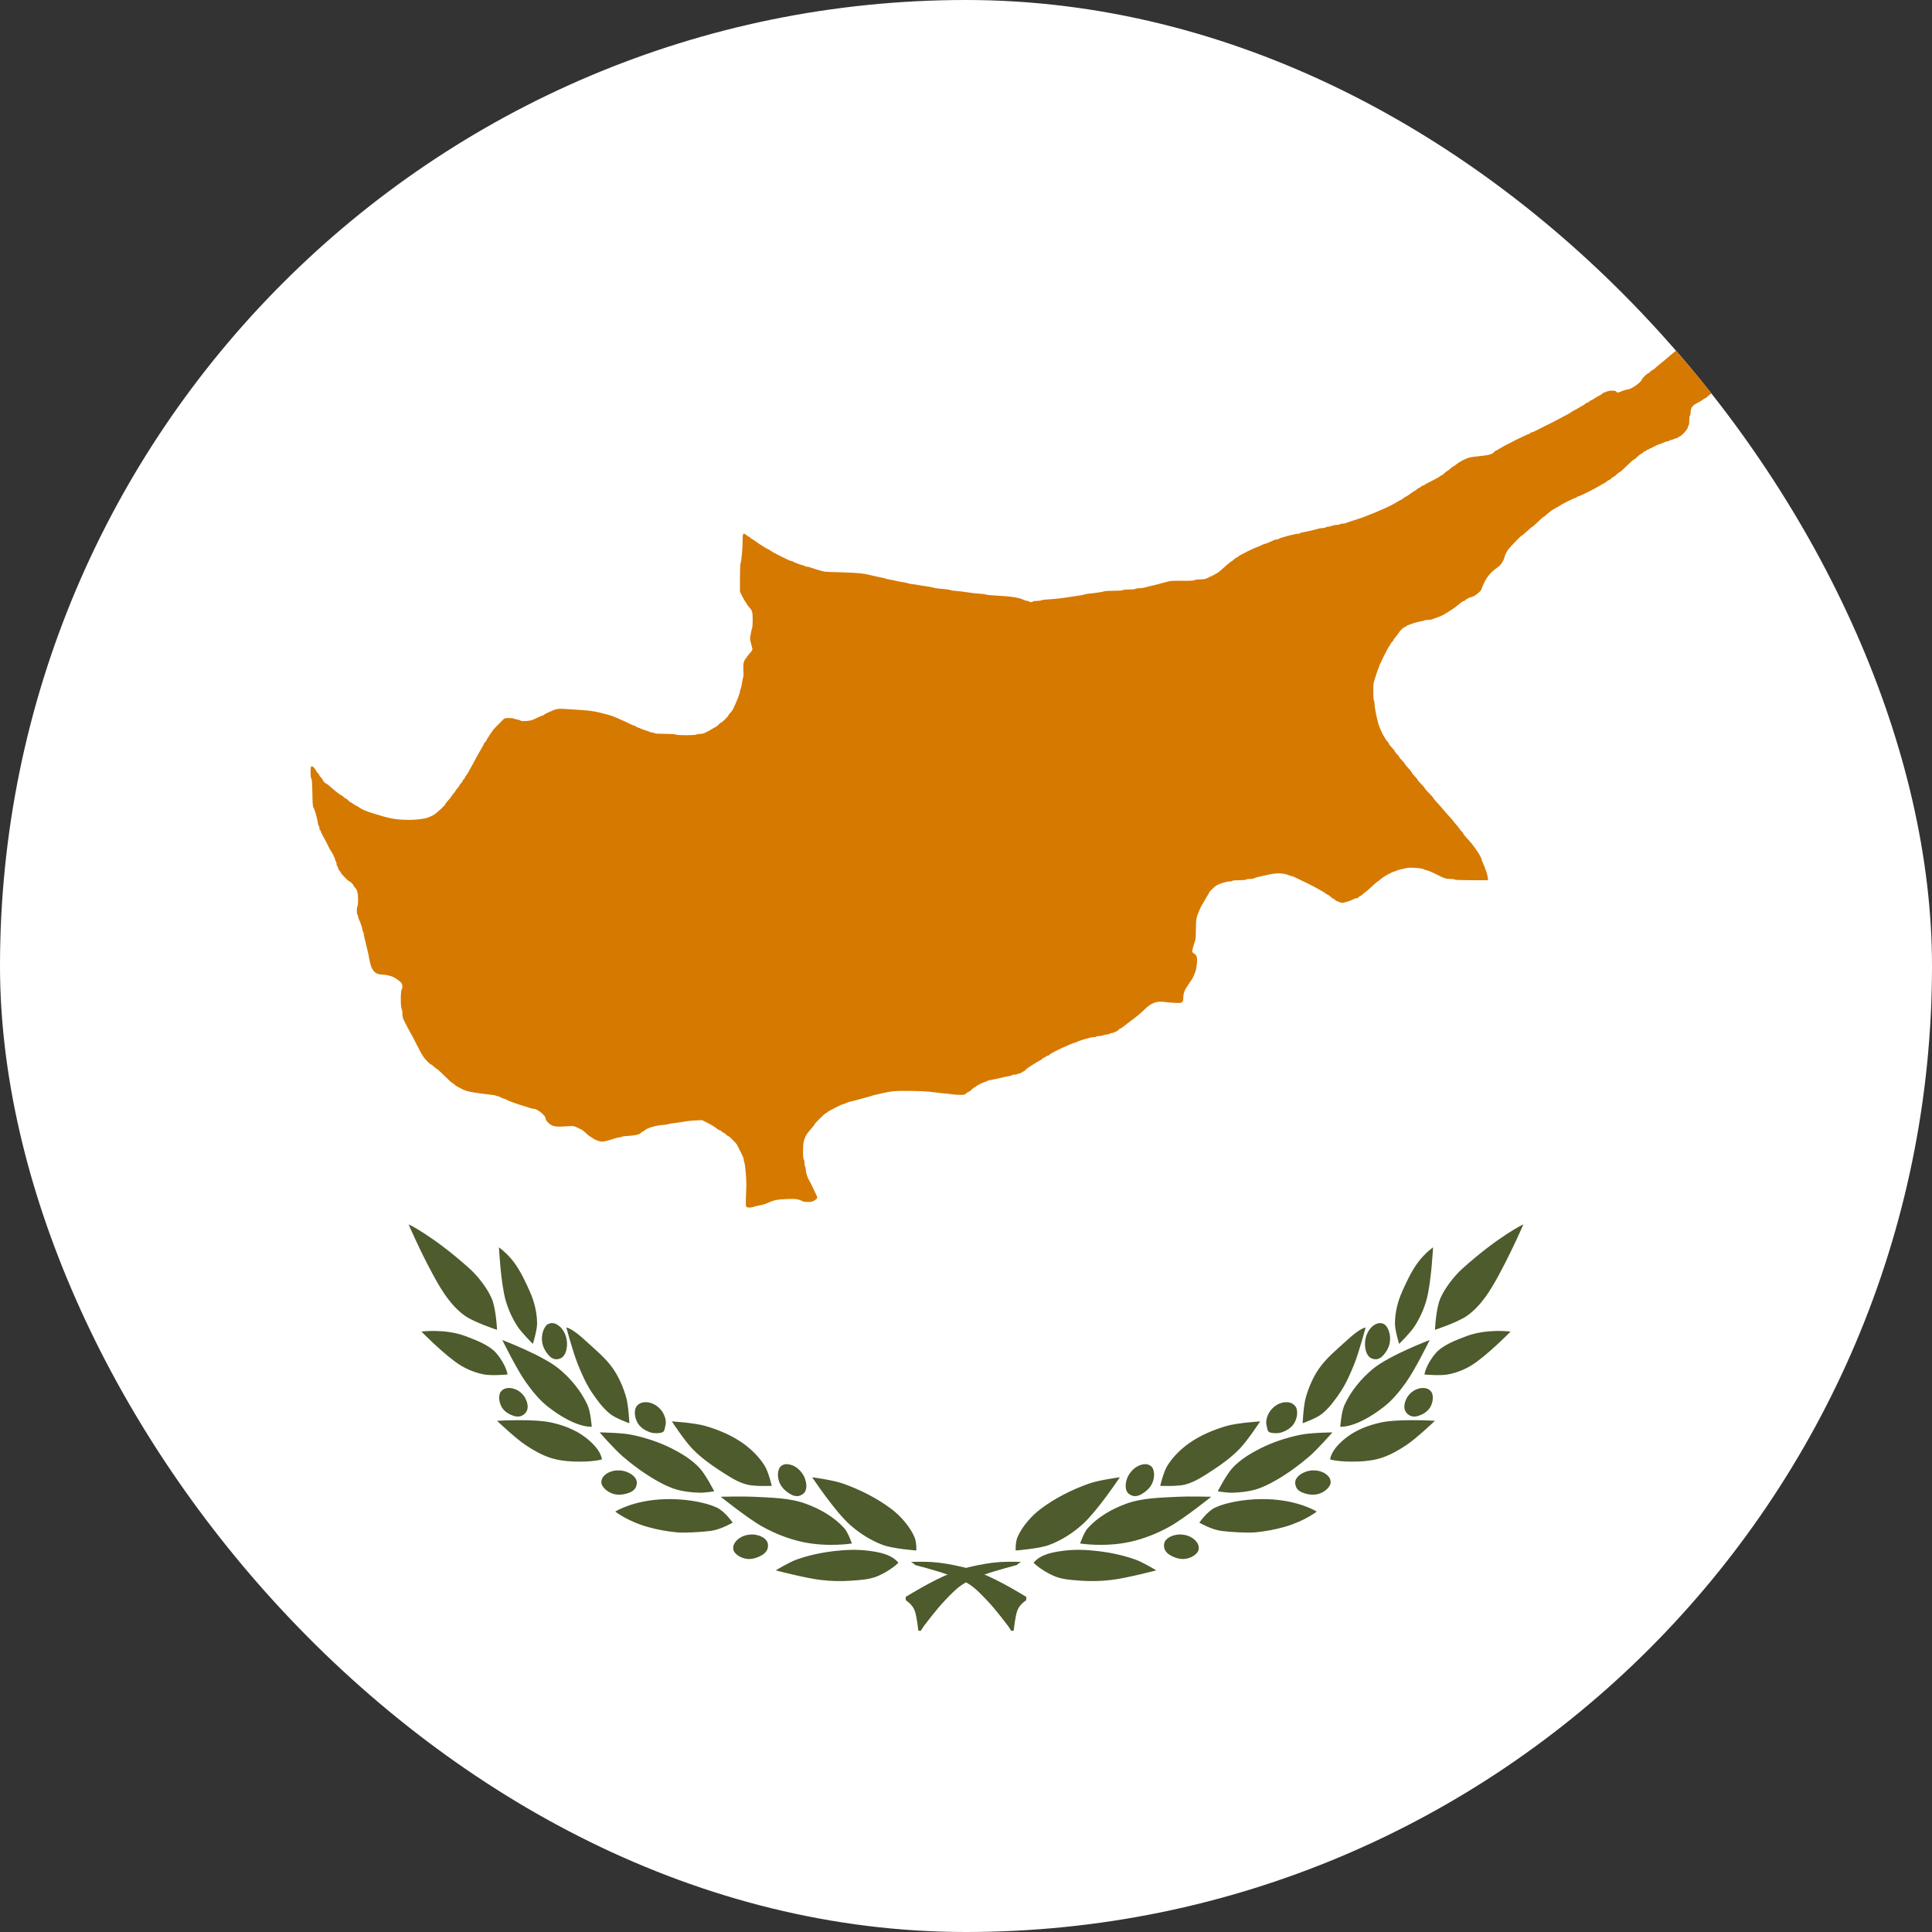
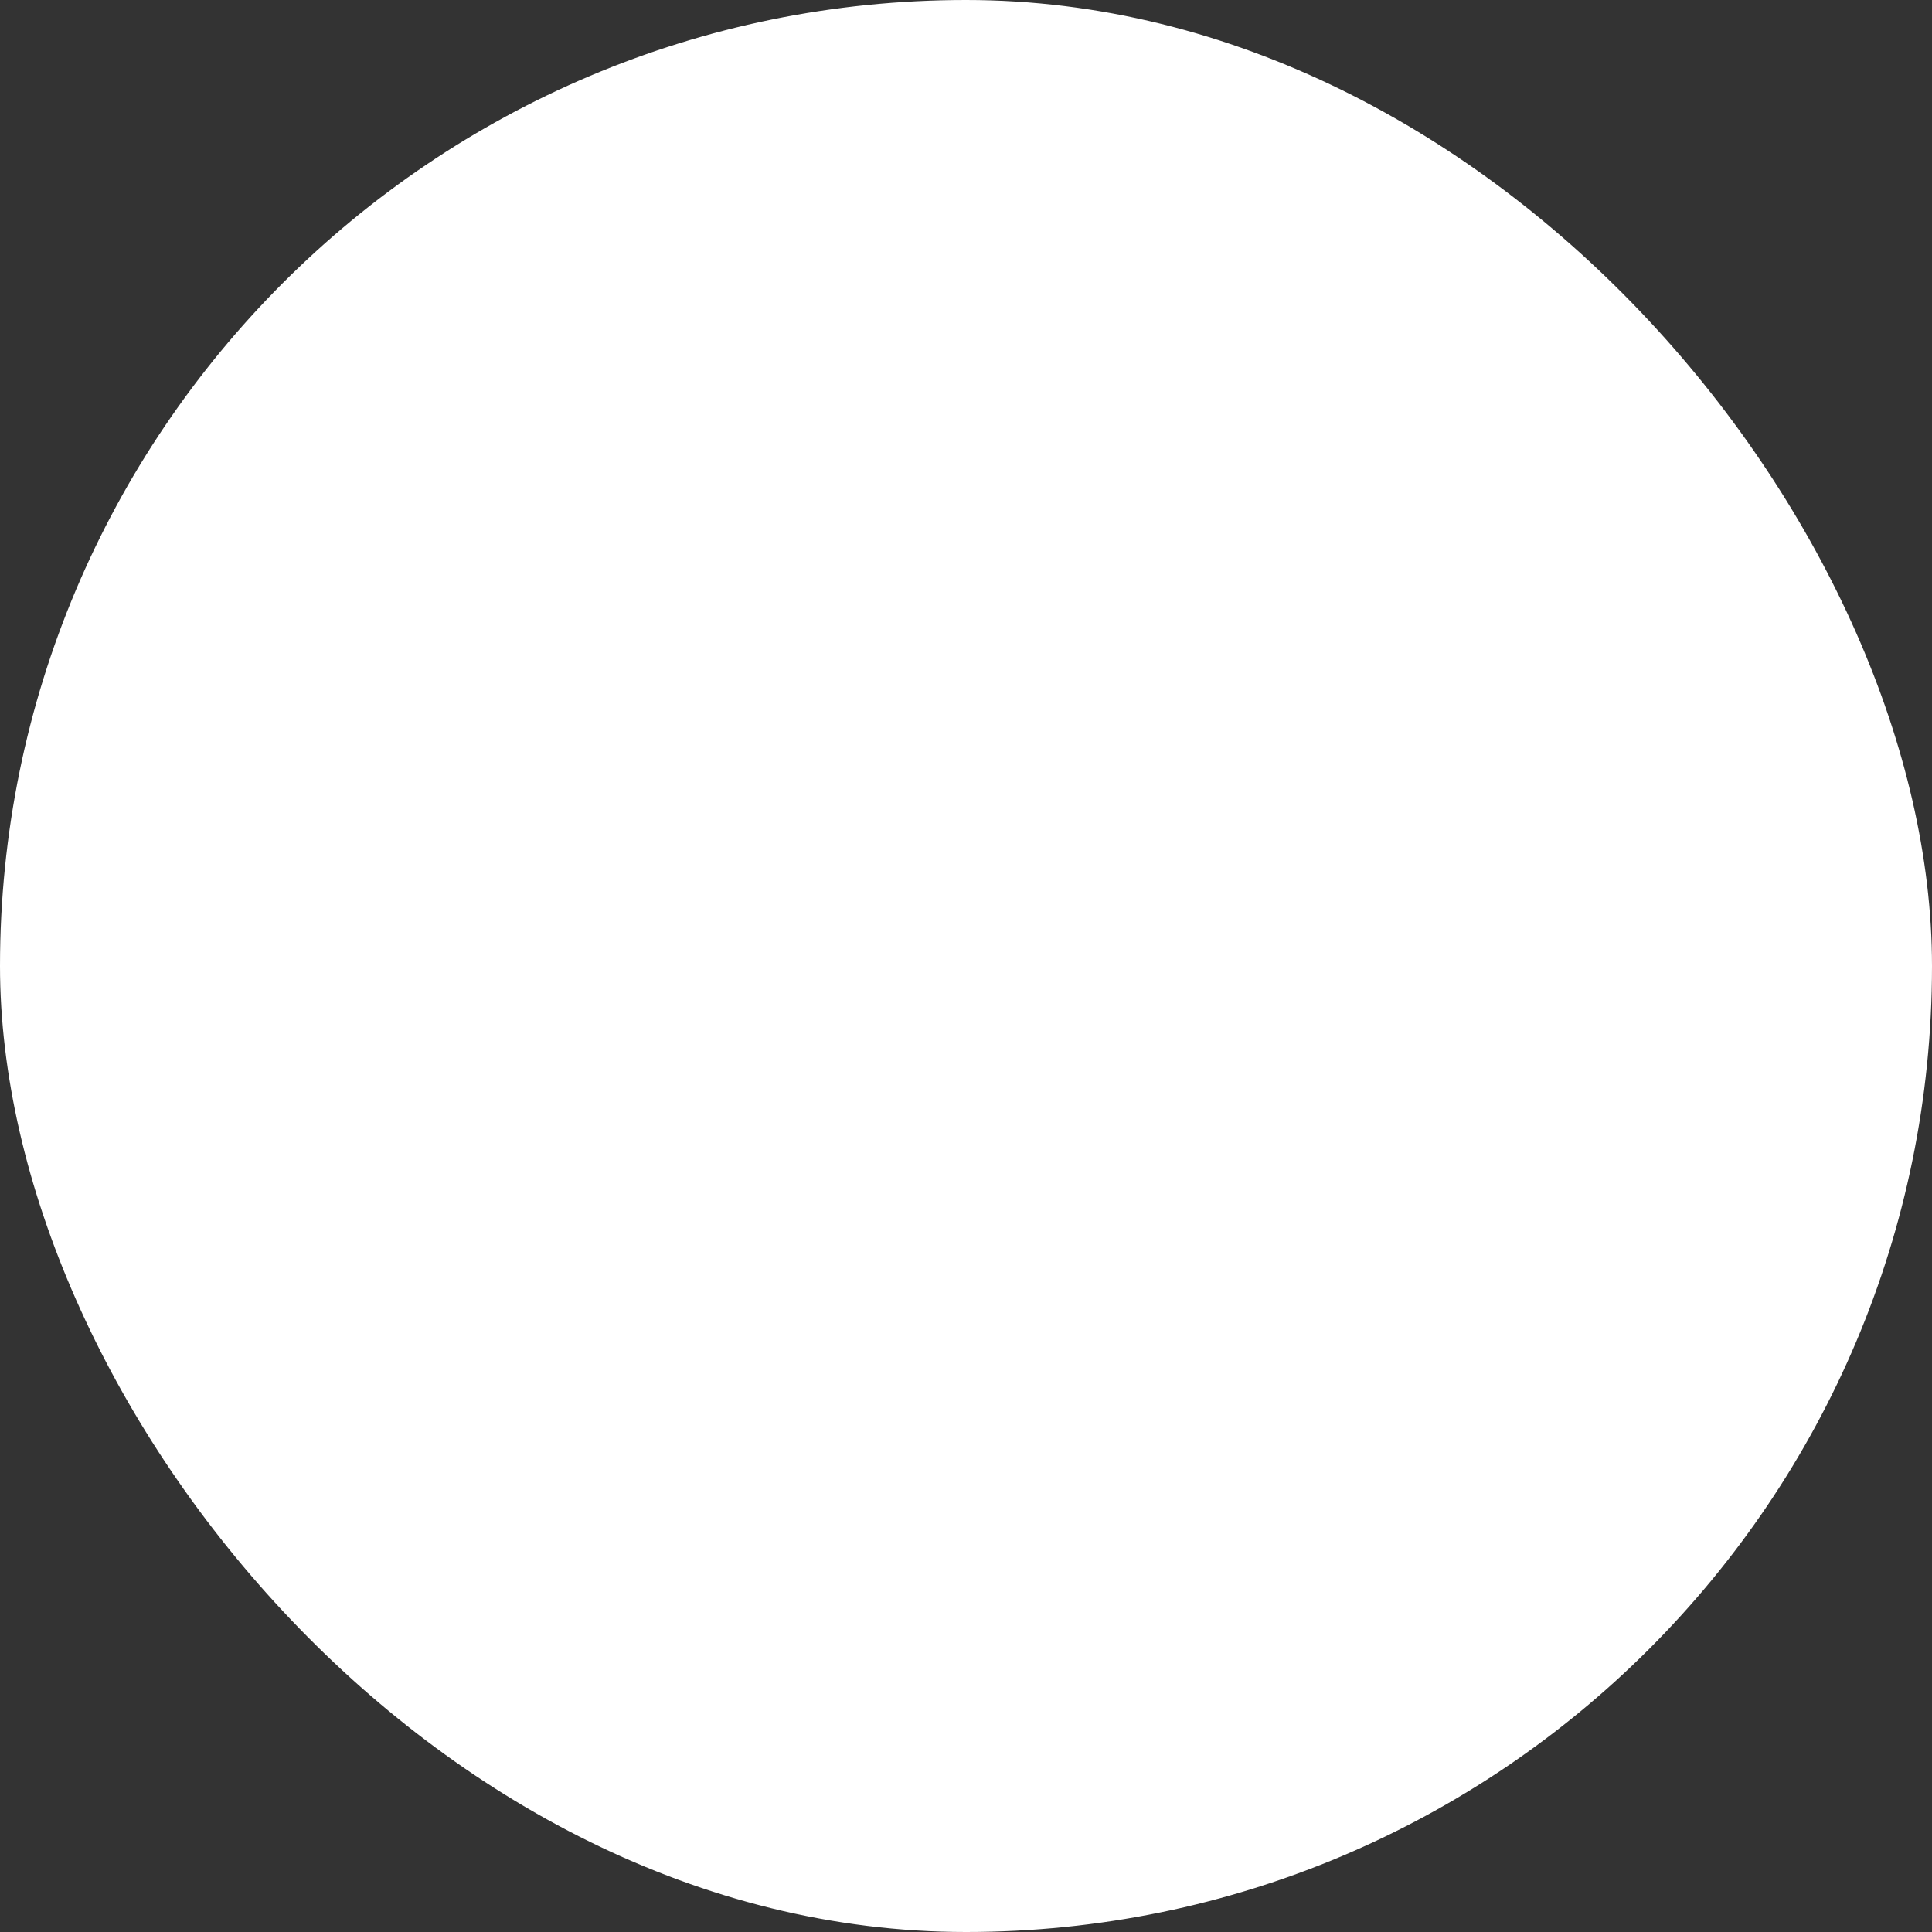
<svg xmlns="http://www.w3.org/2000/svg" width="32" height="32" viewBox="0 0 32 32" fill="none">
  <rect x="0" y="0" width="32" height="32" fill="#333333" stroke="none" />
  <g clip-path="url(#clip0_1391_958)">
    <path d="M-4.898 -7.51H36.898V39.51H-4.898V-7.51Z" fill="white" />
-     <path d="M12.362 19.987C12.353 19.977 12.351 19.932 12.355 19.832C12.358 19.756 12.361 19.664 12.362 19.63C12.363 19.523 12.342 19.281 12.33 19.259C12.324 19.247 12.319 19.226 12.319 19.212C12.319 19.198 12.31 19.168 12.299 19.145C12.288 19.123 12.266 19.079 12.251 19.047C12.237 19.019 12.223 18.991 12.208 18.963C12.19 18.93 12.077 18.817 12.062 18.817C12.055 18.817 12.039 18.805 12.025 18.791C12.012 18.776 11.995 18.764 11.988 18.764C11.982 18.764 11.968 18.755 11.957 18.743C11.947 18.732 11.932 18.722 11.924 18.722C11.916 18.722 11.902 18.715 11.892 18.707C11.848 18.671 11.794 18.637 11.714 18.596L11.628 18.553L11.52 18.558C11.46 18.56 11.369 18.57 11.317 18.58C11.265 18.59 11.194 18.6 11.16 18.603C11.125 18.606 11.088 18.612 11.076 18.617C11.064 18.623 11.024 18.629 10.987 18.632C10.863 18.64 10.72 18.682 10.678 18.722C10.665 18.734 10.65 18.743 10.644 18.743C10.638 18.743 10.625 18.752 10.615 18.764C10.59 18.791 10.518 18.808 10.405 18.814C10.353 18.816 10.306 18.823 10.3 18.828C10.295 18.833 10.278 18.838 10.264 18.838C10.249 18.838 10.216 18.845 10.19 18.854C10.134 18.874 10.039 18.9 9.996 18.907C9.956 18.915 9.879 18.893 9.829 18.859C9.809 18.846 9.788 18.833 9.767 18.82C9.756 18.814 9.729 18.791 9.707 18.77C9.667 18.73 9.641 18.712 9.592 18.691C9.572 18.681 9.552 18.672 9.532 18.663C9.505 18.65 9.477 18.648 9.4 18.654C9.27 18.663 9.227 18.663 9.176 18.652C9.116 18.64 9.036 18.566 9.036 18.523C9.036 18.477 8.9 18.366 8.844 18.366C8.832 18.366 8.808 18.361 8.79 18.355L8.62 18.302C8.545 18.279 8.455 18.246 8.421 18.229C8.387 18.212 8.353 18.198 8.346 18.198C8.339 18.198 8.317 18.188 8.296 18.177C8.276 18.165 8.252 18.156 8.243 18.156C8.235 18.156 8.219 18.151 8.209 18.146C8.199 18.141 8.144 18.132 8.086 18.126C8.029 18.12 7.965 18.113 7.945 18.109C7.925 18.106 7.875 18.098 7.835 18.092C7.746 18.078 7.689 18.06 7.634 18.029C7.612 18.016 7.589 18.004 7.566 17.992C7.551 17.984 7.53 17.968 7.52 17.957C7.509 17.945 7.496 17.936 7.489 17.936C7.483 17.936 7.426 17.884 7.363 17.82C7.299 17.757 7.243 17.705 7.237 17.705C7.231 17.705 7.209 17.688 7.188 17.668C7.166 17.648 7.145 17.631 7.14 17.631C7.124 17.631 7.049 17.555 7.01 17.5C6.99 17.471 6.941 17.382 6.901 17.301C6.861 17.22 6.817 17.135 6.802 17.112C6.788 17.089 6.751 17.021 6.721 16.962C6.671 16.866 6.665 16.847 6.665 16.788C6.665 16.75 6.66 16.718 6.652 16.71C6.634 16.692 6.634 16.41 6.652 16.392C6.67 16.374 6.668 16.308 6.649 16.281C6.634 16.26 6.567 16.21 6.516 16.183C6.482 16.165 6.383 16.143 6.333 16.142C6.21 16.141 6.148 16.07 6.119 15.895C6.106 15.819 6.094 15.764 6.058 15.623C6.04 15.553 6.025 15.484 6.025 15.468C6.025 15.453 6.02 15.437 6.015 15.434C6.009 15.43 6.004 15.418 6.004 15.407C6.004 15.377 5.969 15.274 5.94 15.216C5.934 15.204 5.931 15.191 5.931 15.178C5.931 15.166 5.926 15.154 5.92 15.15C5.914 15.147 5.91 15.116 5.91 15.082C5.91 15.048 5.914 15.018 5.92 15.014C5.926 15.01 5.931 14.96 5.931 14.9C5.931 14.789 5.914 14.728 5.874 14.695C5.865 14.687 5.857 14.676 5.857 14.67C5.857 14.655 5.804 14.6 5.789 14.6C5.775 14.6 5.647 14.472 5.647 14.457C5.647 14.451 5.638 14.437 5.627 14.427C5.616 14.417 5.604 14.395 5.6 14.379C5.596 14.362 5.589 14.345 5.584 14.342C5.578 14.339 5.574 14.323 5.574 14.306C5.574 14.289 5.569 14.273 5.563 14.269C5.558 14.266 5.553 14.255 5.553 14.245C5.553 14.226 5.498 14.113 5.476 14.086C5.469 14.077 5.457 14.056 5.449 14.039C5.442 14.023 5.434 14.007 5.426 13.991C5.417 13.974 5.408 13.957 5.399 13.939C5.389 13.919 5.365 13.874 5.346 13.841C5.327 13.807 5.312 13.773 5.312 13.765C5.312 13.757 5.307 13.75 5.301 13.75C5.295 13.75 5.291 13.736 5.291 13.719C5.291 13.702 5.287 13.686 5.281 13.683C5.276 13.679 5.27 13.659 5.266 13.637C5.254 13.55 5.21 13.396 5.19 13.372C5.181 13.361 5.176 13.29 5.174 13.134C5.171 12.976 5.166 12.908 5.157 12.899C5.141 12.883 5.139 12.705 5.154 12.696C5.172 12.685 5.206 12.711 5.227 12.751C5.238 12.773 5.256 12.799 5.269 12.81C5.281 12.821 5.291 12.836 5.291 12.842C5.291 12.849 5.303 12.866 5.317 12.879C5.331 12.893 5.343 12.909 5.343 12.916C5.343 12.93 5.397 12.984 5.411 12.984C5.416 12.984 5.445 13.007 5.475 13.034C5.545 13.097 5.643 13.173 5.655 13.173C5.661 13.173 5.676 13.185 5.689 13.199C5.703 13.214 5.719 13.226 5.726 13.226C5.733 13.226 5.751 13.24 5.768 13.257C5.785 13.274 5.802 13.289 5.807 13.289C5.812 13.289 5.832 13.3 5.851 13.315C5.87 13.329 5.889 13.341 5.893 13.341C5.898 13.341 5.922 13.355 5.947 13.372C6.009 13.413 6.043 13.428 6.177 13.471C6.435 13.553 6.527 13.571 6.712 13.579C6.856 13.585 7.042 13.564 7.102 13.536C7.126 13.524 7.15 13.514 7.174 13.503C7.215 13.485 7.378 13.335 7.379 13.315C7.379 13.309 7.4 13.281 7.426 13.254C7.452 13.226 7.473 13.2 7.473 13.196C7.473 13.192 7.489 13.17 7.509 13.147C7.529 13.124 7.546 13.101 7.546 13.097C7.546 13.092 7.56 13.073 7.578 13.055C7.595 13.036 7.609 13.016 7.609 13.01C7.609 13.004 7.621 12.987 7.635 12.974C7.65 12.96 7.661 12.944 7.661 12.937C7.661 12.93 7.671 12.916 7.682 12.906C7.694 12.895 7.703 12.881 7.703 12.874C7.703 12.867 7.71 12.855 7.718 12.849C7.726 12.842 7.745 12.812 7.761 12.782C7.776 12.752 7.798 12.713 7.809 12.696C7.82 12.678 7.846 12.631 7.866 12.591C7.887 12.55 7.912 12.503 7.923 12.486C7.965 12.417 8.018 12.321 8.018 12.313C8.018 12.309 8.028 12.297 8.039 12.287C8.051 12.276 8.06 12.263 8.06 12.257C8.06 12.251 8.072 12.231 8.086 12.212C8.101 12.193 8.113 12.174 8.113 12.168C8.113 12.163 8.122 12.15 8.134 12.14C8.145 12.129 8.155 12.116 8.155 12.109C8.155 12.102 8.188 12.064 8.229 12.024C8.27 11.984 8.316 11.938 8.33 11.922C8.355 11.896 8.364 11.893 8.432 11.893C8.473 11.893 8.511 11.898 8.517 11.903C8.522 11.908 8.545 11.915 8.566 11.917C8.588 11.92 8.613 11.928 8.621 11.935C8.64 11.951 8.764 11.944 8.815 11.925C8.836 11.917 8.88 11.898 8.914 11.881C8.948 11.865 8.982 11.851 8.989 11.851C8.996 11.851 9.004 11.848 9.006 11.843C9.012 11.828 9.166 11.758 9.219 11.746C9.257 11.738 9.31 11.738 9.413 11.746C9.491 11.752 9.593 11.759 9.639 11.761C9.758 11.768 9.868 11.784 9.959 11.809C10.002 11.82 10.059 11.835 10.085 11.842C10.111 11.849 10.153 11.864 10.179 11.875C10.205 11.887 10.236 11.9 10.247 11.904C10.281 11.917 10.434 11.988 10.464 12.004C10.479 12.012 10.498 12.019 10.506 12.019C10.514 12.019 10.527 12.025 10.534 12.032C10.541 12.04 10.551 12.046 10.555 12.046C10.563 12.047 10.591 12.058 10.635 12.077C10.659 12.087 10.684 12.095 10.709 12.103C10.732 12.11 10.759 12.12 10.769 12.125C10.779 12.13 10.799 12.135 10.813 12.135C10.827 12.135 10.842 12.139 10.845 12.145C10.849 12.151 10.918 12.155 11.018 12.155C11.118 12.155 11.188 12.16 11.191 12.166C11.195 12.172 11.265 12.177 11.364 12.177C11.464 12.177 11.534 12.172 11.537 12.166C11.541 12.16 11.565 12.156 11.591 12.156C11.616 12.156 11.646 12.151 11.656 12.146C11.666 12.141 11.688 12.131 11.705 12.123C11.723 12.115 11.762 12.094 11.792 12.075C11.822 12.056 11.851 12.04 11.856 12.04C11.86 12.04 11.88 12.024 11.899 12.004C11.919 11.983 11.94 11.967 11.946 11.967C11.961 11.967 12.067 11.86 12.067 11.845C12.067 11.839 12.08 11.822 12.096 11.807C12.112 11.791 12.133 11.763 12.142 11.744C12.203 11.621 12.256 11.482 12.256 11.45C12.256 11.436 12.261 11.421 12.266 11.415C12.272 11.41 12.281 11.37 12.288 11.327C12.294 11.284 12.304 11.233 12.31 11.214C12.316 11.194 12.317 11.145 12.313 11.099C12.305 11.007 12.318 10.945 12.35 10.91C12.362 10.897 12.371 10.884 12.371 10.88C12.371 10.877 12.393 10.85 12.419 10.82C12.453 10.783 12.466 10.761 12.462 10.745C12.456 10.719 12.448 10.692 12.441 10.666C12.432 10.634 12.424 10.594 12.424 10.577C12.424 10.542 12.45 10.411 12.46 10.395C12.463 10.389 12.466 10.331 12.467 10.265C12.467 10.136 12.461 10.115 12.404 10.052C12.386 10.032 12.371 10.012 12.371 10.007C12.371 10.003 12.363 9.989 12.353 9.978C12.343 9.967 12.317 9.922 12.295 9.879L12.256 9.801L12.256 9.578C12.256 9.456 12.26 9.345 12.265 9.332C12.281 9.293 12.299 9.098 12.3 8.964C12.302 8.851 12.303 8.841 12.321 8.841C12.332 8.841 12.354 8.853 12.369 8.867C12.385 8.881 12.403 8.893 12.411 8.893C12.418 8.893 12.424 8.897 12.424 8.902C12.424 8.908 12.439 8.92 12.458 8.929C12.477 8.939 12.513 8.963 12.539 8.983C12.565 9.003 12.594 9.022 12.602 9.026C12.611 9.03 12.632 9.043 12.649 9.055C12.672 9.071 12.695 9.084 12.72 9.096C12.741 9.106 12.765 9.12 12.772 9.127C12.795 9.148 13.083 9.292 13.104 9.292C13.114 9.292 13.127 9.296 13.133 9.301C13.145 9.313 13.26 9.355 13.297 9.362C13.313 9.365 13.329 9.372 13.332 9.377C13.335 9.382 13.349 9.386 13.363 9.386C13.38 9.387 13.396 9.39 13.412 9.396C13.457 9.413 13.614 9.46 13.651 9.467C13.671 9.471 13.808 9.477 13.956 9.48C14.211 9.487 14.31 9.498 14.453 9.534C14.504 9.547 14.578 9.563 14.622 9.571C14.639 9.574 14.662 9.58 14.674 9.585C14.686 9.59 14.714 9.597 14.737 9.6C14.76 9.603 14.812 9.613 14.852 9.623C14.893 9.632 14.945 9.642 14.968 9.645C14.991 9.647 15.019 9.654 15.031 9.659C15.042 9.664 15.075 9.671 15.104 9.674C15.133 9.678 15.18 9.685 15.209 9.69C15.238 9.696 15.302 9.706 15.351 9.712C15.4 9.719 15.449 9.728 15.461 9.733C15.472 9.738 15.509 9.745 15.542 9.748L15.663 9.759C15.696 9.762 15.732 9.769 15.744 9.774C15.755 9.78 15.8 9.786 15.844 9.789C15.887 9.791 15.97 9.801 16.027 9.811C16.085 9.821 16.172 9.831 16.221 9.833C16.27 9.836 16.32 9.842 16.331 9.848C16.343 9.853 16.4 9.859 16.457 9.862C16.75 9.877 16.876 9.896 16.956 9.936C16.975 9.945 17.001 9.953 17.014 9.953C17.027 9.953 17.041 9.957 17.045 9.963C17.053 9.977 17.099 9.977 17.108 9.963C17.111 9.957 17.141 9.953 17.174 9.953C17.207 9.953 17.239 9.948 17.245 9.943C17.25 9.938 17.299 9.931 17.354 9.928C17.484 9.921 17.614 9.906 17.742 9.884C17.797 9.875 17.863 9.865 17.889 9.862C17.915 9.859 17.946 9.853 17.957 9.848C17.969 9.842 18.002 9.836 18.031 9.833C18.142 9.823 18.273 9.803 18.29 9.794C18.3 9.789 18.372 9.785 18.45 9.785C18.532 9.785 18.593 9.78 18.597 9.774C18.601 9.769 18.648 9.764 18.702 9.764C18.756 9.764 18.803 9.759 18.807 9.753C18.811 9.748 18.838 9.743 18.867 9.743C18.897 9.743 18.936 9.738 18.953 9.733C18.971 9.727 19.026 9.714 19.075 9.702C19.144 9.686 19.212 9.668 19.281 9.649C19.393 9.618 19.405 9.617 19.58 9.62C19.709 9.621 19.768 9.618 19.785 9.609C19.797 9.602 19.843 9.596 19.886 9.596C19.93 9.596 19.968 9.591 19.971 9.586C19.975 9.58 19.987 9.575 19.998 9.575C20.009 9.575 20.019 9.57 20.019 9.565C20.019 9.559 20.027 9.554 20.037 9.553C20.047 9.553 20.07 9.543 20.087 9.532C20.105 9.521 20.124 9.511 20.143 9.501C20.157 9.495 20.178 9.482 20.191 9.471C20.304 9.369 20.396 9.292 20.404 9.292C20.409 9.292 20.425 9.28 20.438 9.266C20.452 9.251 20.468 9.239 20.476 9.239C20.483 9.239 20.494 9.233 20.501 9.224C20.511 9.212 20.548 9.191 20.659 9.134C20.704 9.111 20.816 9.061 20.823 9.061C20.828 9.061 20.855 9.049 20.883 9.035C20.912 9.02 20.941 9.009 20.948 9.009C20.96 9.009 21.063 8.966 21.102 8.945C21.112 8.94 21.131 8.935 21.144 8.935C21.157 8.935 21.173 8.931 21.178 8.926C21.2 8.907 21.447 8.841 21.497 8.841C21.514 8.841 21.531 8.837 21.534 8.831C21.537 8.826 21.557 8.82 21.579 8.817C21.622 8.811 21.787 8.773 21.839 8.756C21.857 8.751 21.889 8.746 21.91 8.746C21.93 8.746 21.951 8.742 21.954 8.736C21.958 8.73 21.974 8.725 21.99 8.725C22.006 8.725 22.037 8.718 22.057 8.71C22.078 8.701 22.116 8.694 22.142 8.694C22.168 8.694 22.192 8.689 22.195 8.683C22.199 8.678 22.218 8.673 22.238 8.673C22.258 8.673 22.282 8.669 22.293 8.663C22.302 8.658 22.367 8.636 22.437 8.614C22.506 8.593 22.581 8.567 22.605 8.557C22.657 8.535 22.709 8.515 22.762 8.495C22.773 8.49 22.806 8.476 22.835 8.463C22.86 8.452 22.884 8.441 22.909 8.431C22.975 8.404 23.082 8.351 23.118 8.327C23.144 8.31 23.171 8.295 23.199 8.281C23.221 8.271 23.241 8.258 23.245 8.252C23.249 8.246 23.267 8.234 23.285 8.226C23.303 8.218 23.339 8.194 23.365 8.174C23.391 8.154 23.422 8.134 23.435 8.128C23.447 8.123 23.46 8.113 23.464 8.107C23.468 8.101 23.487 8.089 23.507 8.079C23.527 8.07 23.543 8.058 23.543 8.053C23.543 8.048 23.552 8.044 23.564 8.044C23.575 8.044 23.587 8.039 23.591 8.033C23.594 8.027 23.651 7.996 23.717 7.964C23.782 7.931 23.842 7.898 23.848 7.89C23.855 7.882 23.866 7.876 23.872 7.876C23.879 7.876 23.902 7.859 23.923 7.839C23.944 7.819 23.965 7.802 23.971 7.802C23.975 7.802 23.997 7.786 24.018 7.766C24.04 7.745 24.061 7.729 24.066 7.729C24.071 7.729 24.093 7.713 24.116 7.694C24.164 7.654 24.265 7.6 24.325 7.582C24.364 7.571 24.41 7.564 24.598 7.544C24.67 7.537 24.736 7.51 24.753 7.481C24.757 7.473 24.765 7.467 24.771 7.467C24.776 7.467 24.806 7.451 24.836 7.432C24.866 7.413 24.922 7.382 24.959 7.363C24.997 7.345 25.035 7.326 25.043 7.32C25.083 7.296 25.324 7.183 25.335 7.183C25.342 7.183 25.348 7.179 25.348 7.173C25.348 7.167 25.355 7.162 25.363 7.162C25.372 7.162 25.387 7.158 25.398 7.153C25.407 7.148 25.489 7.108 25.578 7.063C25.668 7.019 25.769 6.967 25.804 6.947C25.838 6.928 25.901 6.895 25.943 6.874C25.984 6.853 26.021 6.832 26.024 6.826C26.028 6.821 26.048 6.809 26.069 6.799C26.091 6.789 26.133 6.765 26.163 6.746C26.194 6.727 26.223 6.711 26.227 6.711C26.232 6.711 26.244 6.702 26.255 6.69C26.265 6.679 26.283 6.669 26.293 6.669C26.304 6.669 26.313 6.665 26.313 6.659C26.313 6.654 26.33 6.641 26.352 6.631C26.377 6.62 26.4 6.606 26.423 6.591C26.445 6.576 26.468 6.562 26.492 6.551C26.513 6.541 26.536 6.526 26.543 6.517C26.55 6.509 26.562 6.501 26.57 6.501C26.577 6.501 26.596 6.494 26.613 6.486C26.654 6.465 26.762 6.465 26.77 6.486C26.777 6.504 26.808 6.506 26.835 6.491C26.858 6.478 26.949 6.449 26.967 6.449C27.017 6.449 27.194 6.322 27.194 6.286C27.194 6.272 27.28 6.187 27.294 6.187C27.3 6.187 27.319 6.173 27.335 6.155C27.352 6.138 27.371 6.124 27.378 6.124C27.385 6.124 27.397 6.116 27.405 6.106C27.413 6.097 27.452 6.063 27.493 6.031C27.533 5.999 27.58 5.96 27.598 5.944C27.653 5.894 27.762 5.804 27.783 5.792C27.795 5.785 27.819 5.765 27.838 5.747C27.856 5.729 27.877 5.715 27.883 5.715C27.889 5.715 27.9 5.708 27.907 5.699C27.914 5.691 27.932 5.677 27.948 5.669C27.995 5.644 28.027 5.626 28.057 5.605C28.11 5.57 28.191 5.549 28.231 5.56C28.266 5.57 28.396 5.565 28.463 5.552C28.483 5.548 28.523 5.534 28.552 5.521C28.581 5.507 28.627 5.487 28.654 5.474C28.681 5.462 28.706 5.448 28.709 5.442C28.713 5.437 28.722 5.435 28.73 5.438C28.738 5.441 28.747 5.439 28.751 5.433C28.755 5.427 28.787 5.407 28.823 5.389C28.923 5.339 28.969 5.313 29.005 5.287C29.023 5.274 29.043 5.264 29.048 5.264C29.054 5.264 29.064 5.257 29.071 5.249C29.078 5.24 29.117 5.216 29.159 5.195C29.2 5.173 29.241 5.151 29.248 5.145C29.268 5.129 29.297 5.113 29.496 5.008C29.525 4.993 29.562 4.981 29.579 4.98H29.61L29.603 5.156C29.599 5.253 29.59 5.353 29.584 5.379C29.577 5.412 29.571 5.445 29.568 5.479C29.565 5.508 29.558 5.536 29.553 5.541C29.548 5.547 29.544 5.56 29.544 5.571C29.544 5.583 29.511 5.624 29.47 5.664C29.43 5.703 29.397 5.743 29.397 5.752C29.397 5.76 29.393 5.767 29.388 5.767C29.383 5.767 29.373 5.78 29.365 5.796C29.357 5.812 29.345 5.832 29.338 5.841C29.328 5.854 29.259 5.98 29.211 6.073C29.203 6.088 29.19 6.106 29.181 6.114C29.173 6.121 29.166 6.132 29.166 6.138C29.165 6.153 29.114 6.209 29.086 6.224C29.003 6.272 28.963 6.288 28.888 6.302C28.849 6.31 28.809 6.317 28.77 6.325C28.712 6.336 28.579 6.38 28.526 6.407C28.429 6.454 28.413 6.464 28.381 6.495C28.365 6.51 28.347 6.522 28.342 6.523C28.336 6.523 28.314 6.539 28.293 6.559C28.272 6.579 28.25 6.596 28.244 6.596C28.239 6.596 28.221 6.607 28.204 6.62C28.188 6.633 28.148 6.657 28.116 6.673C28.032 6.713 28.002 6.755 28.002 6.831C28.002 6.857 27.997 6.881 27.991 6.884C27.985 6.888 27.98 6.923 27.98 6.963C27.98 7.003 27.976 7.038 27.971 7.041C27.966 7.044 27.959 7.061 27.956 7.079C27.948 7.117 27.851 7.223 27.816 7.232C27.803 7.235 27.792 7.242 27.792 7.247C27.792 7.253 27.784 7.257 27.773 7.257C27.763 7.257 27.741 7.264 27.725 7.273C27.708 7.281 27.686 7.288 27.676 7.288C27.665 7.288 27.654 7.293 27.65 7.299C27.646 7.304 27.634 7.309 27.623 7.309C27.612 7.309 27.583 7.318 27.558 7.329C27.534 7.34 27.495 7.355 27.472 7.362C27.449 7.369 27.422 7.381 27.413 7.389C27.404 7.397 27.394 7.401 27.391 7.398C27.388 7.395 27.38 7.4 27.372 7.409C27.365 7.417 27.35 7.425 27.339 7.425C27.328 7.425 27.32 7.429 27.32 7.435C27.32 7.441 27.311 7.446 27.3 7.446C27.289 7.446 27.274 7.453 27.267 7.461C27.26 7.47 27.248 7.477 27.241 7.477C27.234 7.477 27.22 7.486 27.209 7.498C27.199 7.51 27.185 7.519 27.179 7.519C27.173 7.519 27.146 7.54 27.12 7.566C27.094 7.591 27.068 7.613 27.061 7.613C27.054 7.613 27 7.661 26.942 7.718C26.884 7.776 26.83 7.823 26.823 7.823C26.816 7.823 26.794 7.84 26.774 7.86C26.755 7.88 26.733 7.897 26.727 7.897C26.72 7.897 26.704 7.908 26.69 7.923C26.677 7.937 26.66 7.949 26.654 7.949C26.647 7.949 26.633 7.958 26.621 7.968C26.61 7.978 26.594 7.99 26.585 7.994C26.577 7.998 26.551 8.013 26.528 8.027C26.419 8.094 26.163 8.222 26.139 8.222C26.132 8.222 26.12 8.229 26.113 8.237C26.106 8.246 26.097 8.251 26.092 8.248C26.084 8.243 25.87 8.349 25.841 8.373C25.832 8.38 25.804 8.396 25.778 8.409C25.72 8.438 25.67 8.474 25.618 8.521C25.597 8.541 25.576 8.558 25.571 8.558C25.566 8.558 25.523 8.595 25.475 8.642C25.427 8.688 25.384 8.725 25.379 8.725C25.375 8.725 25.335 8.758 25.292 8.799C25.249 8.839 25.209 8.872 25.204 8.872C25.192 8.872 25.004 9.067 24.975 9.109C24.951 9.145 24.918 9.216 24.918 9.232C24.918 9.253 24.873 9.335 24.849 9.36C24.835 9.373 24.809 9.395 24.79 9.408C24.698 9.473 24.633 9.548 24.586 9.644C24.561 9.697 24.54 9.746 24.54 9.753C24.54 9.788 24.41 9.89 24.366 9.89C24.347 9.89 24.267 9.934 24.267 9.944C24.267 9.949 24.259 9.953 24.25 9.953C24.241 9.953 24.217 9.966 24.198 9.982C24.134 10.034 24.098 10.063 24.074 10.079C23.982 10.14 23.951 10.159 23.905 10.184C23.87 10.202 23.833 10.218 23.795 10.23C23.763 10.241 23.729 10.253 23.719 10.258C23.709 10.263 23.678 10.267 23.65 10.267C23.623 10.267 23.595 10.272 23.59 10.277C23.584 10.282 23.561 10.289 23.538 10.291C23.493 10.297 23.41 10.32 23.36 10.341C23.342 10.348 23.321 10.356 23.313 10.358C23.304 10.359 23.296 10.366 23.294 10.372C23.291 10.378 23.283 10.383 23.275 10.383C23.254 10.383 23.191 10.441 23.164 10.486C23.148 10.511 23.131 10.534 23.111 10.556C23.095 10.573 23.082 10.592 23.082 10.599C23.082 10.605 23.07 10.621 23.055 10.634C23.041 10.648 23.029 10.665 23.029 10.672C23.029 10.679 23.022 10.69 23.013 10.698C22.995 10.713 22.84 11.024 22.84 11.046C22.84 11.054 22.836 11.065 22.831 11.07C22.827 11.076 22.81 11.123 22.794 11.175C22.778 11.227 22.761 11.28 22.756 11.293C22.742 11.326 22.743 11.597 22.757 11.605C22.762 11.608 22.767 11.633 22.767 11.661C22.767 11.722 22.811 11.937 22.842 12.023C22.874 12.114 22.939 12.239 22.977 12.278C22.994 12.297 23.008 12.317 23.008 12.323C23.008 12.329 23.029 12.356 23.055 12.384C23.081 12.411 23.103 12.438 23.103 12.445C23.103 12.451 23.119 12.472 23.139 12.491C23.16 12.511 23.176 12.532 23.176 12.538C23.176 12.545 23.197 12.571 23.223 12.596C23.249 12.622 23.27 12.647 23.27 12.653C23.27 12.659 23.297 12.692 23.328 12.725C23.36 12.758 23.386 12.791 23.386 12.799C23.386 12.806 23.407 12.833 23.433 12.858C23.459 12.884 23.48 12.91 23.48 12.916C23.48 12.922 23.506 12.953 23.538 12.984C23.57 13.016 23.596 13.046 23.596 13.052C23.596 13.058 23.629 13.096 23.669 13.136C23.709 13.177 23.742 13.214 23.742 13.22C23.743 13.226 23.774 13.264 23.812 13.304C23.85 13.345 23.894 13.394 23.909 13.414C23.924 13.433 23.965 13.48 24 13.517C24.034 13.554 24.067 13.592 24.072 13.602C24.078 13.611 24.099 13.636 24.119 13.658C24.139 13.68 24.163 13.711 24.173 13.726C24.183 13.742 24.201 13.764 24.213 13.775C24.226 13.786 24.236 13.8 24.236 13.807C24.236 13.813 24.265 13.85 24.301 13.888C24.361 13.951 24.423 14.029 24.451 14.076C24.457 14.086 24.468 14.102 24.476 14.111C24.494 14.133 24.54 14.222 24.54 14.236C24.54 14.242 24.551 14.27 24.564 14.3C24.604 14.386 24.637 14.486 24.642 14.534L24.647 14.579H24.374C24.203 14.579 24.098 14.575 24.094 14.568C24.09 14.562 24.057 14.558 24.02 14.558C23.956 14.558 23.921 14.548 23.837 14.505C23.732 14.45 23.639 14.411 23.617 14.411C23.606 14.411 23.594 14.407 23.591 14.402C23.578 14.38 23.348 14.362 23.292 14.378C23.271 14.384 23.227 14.394 23.194 14.401C23.161 14.409 23.131 14.418 23.128 14.423C23.125 14.428 23.115 14.432 23.106 14.432C23.074 14.432 22.919 14.516 22.873 14.558C22.847 14.581 22.823 14.6 22.818 14.6C22.814 14.6 22.771 14.636 22.724 14.681C22.677 14.726 22.634 14.764 22.627 14.767C22.62 14.769 22.599 14.787 22.578 14.806C22.558 14.825 22.536 14.841 22.53 14.841C22.524 14.841 22.51 14.85 22.5 14.862C22.489 14.873 22.477 14.88 22.473 14.877C22.468 14.874 22.439 14.884 22.408 14.899C22.359 14.923 22.33 14.932 22.245 14.953C22.232 14.956 22.206 14.951 22.186 14.942C22.166 14.932 22.146 14.925 22.14 14.925C22.135 14.925 22.122 14.915 22.111 14.904C22.101 14.892 22.087 14.883 22.081 14.883C22.075 14.883 22.054 14.869 22.036 14.851C22.017 14.834 21.998 14.82 21.992 14.82C21.986 14.82 21.968 14.809 21.952 14.796C21.931 14.78 21.909 14.765 21.886 14.753C21.863 14.742 21.84 14.729 21.818 14.715C21.786 14.695 21.568 14.586 21.453 14.533C21.42 14.518 21.383 14.505 21.372 14.505C21.361 14.505 21.35 14.501 21.347 14.497C21.344 14.492 21.309 14.482 21.269 14.474C21.196 14.46 21.116 14.464 21.023 14.484C20.996 14.49 20.953 14.499 20.929 14.505L20.842 14.524C20.819 14.529 20.79 14.539 20.777 14.545C20.765 14.552 20.731 14.558 20.702 14.558C20.673 14.558 20.646 14.562 20.643 14.568C20.639 14.574 20.589 14.579 20.527 14.579C20.466 14.579 20.416 14.583 20.412 14.589C20.409 14.595 20.386 14.6 20.362 14.6C20.318 14.6 20.217 14.63 20.16 14.659C20.121 14.68 20.041 14.755 20.028 14.783C20.023 14.795 20.007 14.823 19.992 14.846C19.978 14.869 19.961 14.898 19.955 14.909C19.95 14.921 19.933 14.949 19.919 14.972C19.904 14.995 19.89 15.021 19.886 15.03C19.883 15.039 19.874 15.06 19.866 15.077C19.813 15.198 19.81 15.218 19.808 15.39C19.808 15.482 19.803 15.565 19.798 15.574C19.785 15.6 19.746 15.736 19.746 15.757C19.746 15.767 19.759 15.783 19.776 15.793C19.818 15.817 19.833 15.857 19.826 15.935C19.82 16.01 19.811 16.065 19.799 16.095C19.794 16.106 19.782 16.137 19.771 16.163C19.761 16.189 19.745 16.218 19.737 16.228C19.727 16.241 19.718 16.253 19.71 16.267C19.704 16.278 19.683 16.309 19.664 16.336C19.62 16.4 19.599 16.459 19.599 16.526C19.599 16.609 19.583 16.618 19.45 16.61C19.391 16.607 19.312 16.599 19.276 16.594C19.158 16.577 19.059 16.616 18.955 16.722C18.914 16.764 18.829 16.835 18.767 16.881C18.704 16.927 18.635 16.981 18.613 16.999C18.591 17.018 18.568 17.033 18.561 17.033C18.553 17.033 18.536 17.045 18.523 17.06C18.509 17.074 18.492 17.086 18.483 17.086C18.474 17.086 18.465 17.091 18.461 17.096C18.457 17.102 18.444 17.107 18.431 17.107C18.419 17.107 18.395 17.114 18.378 17.123C18.362 17.131 18.333 17.138 18.313 17.138C18.294 17.138 18.276 17.143 18.272 17.149C18.268 17.154 18.243 17.159 18.214 17.159C18.186 17.159 18.16 17.164 18.157 17.17C18.153 17.175 18.128 17.18 18.102 17.18C18.055 17.18 17.846 17.244 17.818 17.267C17.811 17.272 17.805 17.275 17.805 17.271C17.805 17.268 17.783 17.275 17.756 17.286C17.728 17.298 17.696 17.311 17.685 17.316C17.554 17.369 17.384 17.457 17.377 17.475C17.375 17.48 17.365 17.485 17.355 17.485C17.344 17.485 17.33 17.492 17.323 17.5C17.316 17.509 17.304 17.516 17.297 17.516C17.289 17.516 17.277 17.523 17.269 17.533C17.262 17.542 17.246 17.554 17.234 17.559C17.214 17.568 17.196 17.579 17.115 17.629C17.047 17.67 17.002 17.703 16.983 17.724C16.972 17.737 16.957 17.747 16.95 17.747C16.943 17.747 16.931 17.754 16.924 17.762C16.917 17.771 16.9 17.778 16.887 17.778C16.873 17.778 16.86 17.783 16.856 17.789C16.852 17.794 16.831 17.799 16.809 17.799C16.786 17.799 16.765 17.803 16.762 17.808C16.759 17.814 16.739 17.82 16.717 17.823C16.695 17.826 16.656 17.834 16.63 17.84C16.53 17.864 16.435 17.885 16.397 17.89C16.375 17.893 16.355 17.9 16.352 17.905C16.349 17.91 16.34 17.915 16.331 17.915C16.309 17.915 16.184 17.975 16.169 17.993C16.162 18.002 16.15 18.009 16.143 18.009C16.137 18.009 16.115 18.026 16.095 18.046C16.076 18.066 16.054 18.082 16.047 18.082C16.04 18.082 16.021 18.094 16.005 18.109C15.98 18.132 15.968 18.135 15.897 18.134C15.853 18.134 15.789 18.129 15.755 18.123C15.711 18.117 15.667 18.112 15.623 18.109C15.578 18.105 15.532 18.1 15.487 18.093C15.385 18.078 15.189 18.068 14.989 18.068C14.824 18.068 14.765 18.074 14.637 18.102C14.488 18.136 14.463 18.142 14.448 18.147C14.44 18.151 14.412 18.159 14.386 18.166C14.36 18.173 14.324 18.182 14.307 18.187C14.263 18.2 14.22 18.212 14.176 18.224C14.09 18.243 14.048 18.255 14.018 18.269C13.998 18.279 13.975 18.287 13.966 18.288C13.943 18.29 13.733 18.395 13.709 18.418C13.697 18.428 13.682 18.438 13.675 18.44C13.658 18.445 13.494 18.608 13.494 18.619C13.494 18.624 13.472 18.653 13.444 18.685C13.357 18.785 13.341 18.811 13.314 18.901C13.296 18.96 13.296 19.189 13.314 19.207C13.32 19.214 13.326 19.242 13.326 19.269C13.326 19.297 13.331 19.322 13.336 19.326C13.342 19.329 13.347 19.352 13.347 19.376C13.347 19.424 13.376 19.512 13.409 19.564C13.429 19.598 13.437 19.613 13.491 19.729C13.505 19.761 13.521 19.795 13.527 19.805C13.543 19.838 13.536 19.855 13.494 19.881C13.46 19.902 13.439 19.908 13.384 19.908C13.346 19.908 13.307 19.903 13.297 19.898C13.225 19.86 13.179 19.854 13.035 19.86C12.882 19.866 12.826 19.877 12.749 19.91C12.678 19.942 12.663 19.947 12.629 19.955L12.555 19.97C12.532 19.975 12.497 19.984 12.476 19.991C12.426 20.006 12.377 20.005 12.362 19.987V19.987Z" fill="#D67900" />
-     <path d="M6.768 20.28C6.768 20.28 6.858 20.488 6.981 20.742C7.105 20.995 7.261 21.294 7.393 21.477C7.481 21.597 7.583 21.712 7.706 21.797C7.863 21.905 8.232 22.026 8.232 22.026C8.232 22.026 8.218 21.677 8.142 21.502C8.071 21.338 7.916 21.137 7.783 21.017C7.476 20.74 7.215 20.551 7.031 20.432C6.847 20.312 6.768 20.28 6.768 20.28ZM8.264 20.66C8.264 20.66 8.272 20.808 8.289 20.992C8.307 21.175 8.334 21.393 8.374 21.535C8.418 21.689 8.484 21.835 8.571 21.969C8.641 22.077 8.826 22.259 8.826 22.259C8.826 22.259 8.897 22.033 8.896 21.917C8.894 21.741 8.851 21.563 8.78 21.402C8.719 21.264 8.625 21.055 8.511 20.905C8.398 20.754 8.264 20.66 8.264 20.66H8.264ZM6.98 22.055C6.98 22.055 7.389 22.472 7.637 22.62C7.755 22.69 7.887 22.741 8.022 22.766C8.148 22.789 8.407 22.766 8.407 22.766C8.407 22.766 8.384 22.604 8.221 22.414C8.103 22.276 7.873 22.192 7.703 22.128C7.368 22.004 6.98 22.055 6.98 22.055ZM8.32 22.195C8.32 22.195 8.559 22.685 8.718 22.905C8.824 23.052 8.942 23.197 9.086 23.308C9.546 23.663 9.801 23.631 9.801 23.631C9.801 23.631 9.783 23.384 9.732 23.273C9.625 23.04 9.453 22.831 9.254 22.668C8.984 22.447 8.32 22.195 8.32 22.195ZM8.233 23.533C8.233 23.533 8.531 23.817 8.7 23.931C8.828 24.017 8.964 24.095 9.11 24.144C9.233 24.185 9.365 24.202 9.496 24.207C9.815 24.22 9.969 24.173 9.969 24.173C9.969 24.173 9.968 24.014 9.692 23.804C9.53 23.681 9.331 23.606 9.133 23.562C8.84 23.496 8.233 23.533 8.233 23.533ZM9.38 21.988C9.38 21.988 9.49 22.393 9.565 22.582C9.631 22.747 9.702 22.912 9.801 23.06C9.884 23.183 9.987 23.325 10.103 23.417C10.2 23.495 10.424 23.573 10.424 23.573C10.424 23.573 10.411 23.285 10.372 23.147C10.324 22.978 10.253 22.813 10.153 22.668C10.027 22.486 9.849 22.346 9.686 22.195C9.461 21.987 9.38 21.988 9.38 21.988ZM9.932 23.725C9.932 23.725 10.174 24.002 10.313 24.122C10.481 24.267 10.662 24.399 10.854 24.511C10.965 24.575 11.081 24.635 11.205 24.671C11.33 24.707 11.463 24.721 11.593 24.724C11.673 24.726 11.83 24.701 11.83 24.701C11.83 24.701 11.687 24.418 11.578 24.305C11.452 24.173 11.291 24.075 11.128 23.992C10.918 23.886 10.689 23.811 10.458 23.764C10.285 23.729 9.932 23.725 9.932 23.725H9.932ZM11.128 23.543C11.128 23.543 11.338 23.863 11.471 24C11.603 24.135 11.756 24.248 11.914 24.351C12.056 24.443 12.2 24.542 12.363 24.587C12.498 24.624 12.783 24.61 12.783 24.61C12.783 24.61 12.729 24.381 12.668 24.282C12.578 24.135 12.45 24.009 12.31 23.908C12.123 23.775 11.905 23.683 11.685 23.619C11.505 23.566 11.128 23.543 11.128 23.543ZM10.191 25.037C10.191 25.037 10.393 25.195 10.717 25.288C10.877 25.334 11.039 25.364 11.205 25.38C11.347 25.393 11.627 25.375 11.769 25.357C11.941 25.334 12.135 25.22 12.135 25.22C12.135 25.22 12.006 25.03 11.868 24.968C11.626 24.86 11.275 24.822 11.01 24.831C10.479 24.849 10.191 25.037 10.191 25.037ZM11.938 24.791C11.938 24.791 12.395 25.158 12.632 25.288C12.841 25.403 13.068 25.493 13.302 25.542C13.716 25.629 14.11 25.565 14.11 25.565C14.11 25.565 14.047 25.381 13.983 25.311C13.815 25.125 13.584 24.993 13.348 24.907C13.074 24.807 12.772 24.807 12.481 24.791C12.316 24.782 11.938 24.791 11.938 24.791ZM13.452 24.468C13.452 24.468 13.826 25.031 14.076 25.253C14.235 25.395 14.42 25.513 14.619 25.588C14.79 25.653 15.177 25.681 15.177 25.681C15.177 25.681 15.184 25.554 15.15 25.468C15.077 25.289 14.912 25.103 14.757 24.988C14.517 24.809 14.243 24.672 13.96 24.572C13.797 24.514 13.452 24.468 13.452 24.468ZM12.848 26.01C12.848 26.01 13.342 26.14 13.594 26.169C13.762 26.189 13.932 26.194 14.101 26.181C14.255 26.169 14.417 26.162 14.557 26.097C14.769 26 14.881 25.884 14.881 25.884C14.761 25.739 14.548 25.707 14.39 25.686C14.203 25.661 14.011 25.668 13.823 25.69C13.607 25.715 13.391 25.76 13.187 25.834C13.068 25.878 12.848 26.01 12.848 26.01ZM15.089 25.869C15.125 25.89 15.146 25.907 15.159 25.922C15.159 25.922 15.508 26.013 15.677 26.074C15.804 26.121 15.936 26.164 16.05 26.238C16.174 26.319 16.275 26.431 16.377 26.539C16.493 26.661 16.697 26.931 16.697 26.931L16.75 27.012L16.79 27.01C16.79 27.01 16.813 26.775 16.851 26.674C16.888 26.573 16.997 26.505 16.997 26.505L16.999 26.45C16.667 26.249 16.302 26.043 15.947 25.956C15.778 25.916 15.606 25.884 15.433 25.872C15.321 25.865 15.089 25.869 15.089 25.869ZM8.278 23.084C8.254 23.159 8.275 23.252 8.318 23.319C8.364 23.389 8.448 23.436 8.529 23.457C8.566 23.466 8.609 23.465 8.643 23.449C8.683 23.43 8.72 23.393 8.732 23.351C8.751 23.288 8.731 23.214 8.7 23.157C8.665 23.093 8.605 23.038 8.537 23.011C8.482 22.988 8.414 22.981 8.359 23.002C8.323 23.016 8.289 23.047 8.278 23.084L8.278 23.084ZM9.047 21.955C8.991 22.02 8.968 22.125 8.978 22.215C8.987 22.31 9.041 22.4 9.104 22.464C9.133 22.492 9.172 22.513 9.21 22.514C9.254 22.515 9.303 22.498 9.333 22.461C9.378 22.407 9.394 22.322 9.391 22.247C9.389 22.164 9.36 22.078 9.312 22.015C9.273 21.964 9.215 21.922 9.156 21.915C9.118 21.911 9.074 21.924 9.047 21.955V21.955ZM9.969 24.592C10.002 24.665 10.084 24.723 10.168 24.746C10.255 24.77 10.358 24.752 10.44 24.716C10.478 24.7 10.513 24.671 10.53 24.637C10.549 24.596 10.555 24.545 10.536 24.505C10.507 24.444 10.439 24.4 10.372 24.376C10.298 24.35 10.21 24.347 10.134 24.369C10.072 24.387 10.011 24.425 9.98 24.477C9.96 24.511 9.953 24.556 9.969 24.592ZM12.162 25.703C12.206 25.77 12.296 25.813 12.381 25.821C12.47 25.829 12.567 25.794 12.641 25.744C12.674 25.721 12.703 25.687 12.714 25.65C12.726 25.607 12.723 25.556 12.697 25.519C12.659 25.465 12.586 25.433 12.517 25.421C12.44 25.408 12.354 25.42 12.284 25.455C12.227 25.484 12.174 25.532 12.153 25.589C12.139 25.625 12.14 25.671 12.162 25.703ZM10.526 23.327C10.5 23.409 10.523 23.51 10.57 23.582C10.62 23.659 10.711 23.709 10.799 23.732C10.839 23.742 10.934 23.741 10.971 23.723C11.014 23.703 11.006 23.663 11.02 23.618C11.04 23.549 11.019 23.469 10.984 23.406C10.946 23.337 10.881 23.278 10.808 23.248C10.748 23.223 10.675 23.215 10.614 23.239C10.575 23.254 10.539 23.287 10.526 23.327ZM12.908 24.319C12.872 24.391 12.881 24.492 12.917 24.57C12.955 24.653 13.035 24.72 13.116 24.76C13.152 24.778 13.196 24.786 13.234 24.777C13.277 24.766 13.32 24.738 13.339 24.697C13.367 24.636 13.357 24.556 13.332 24.489C13.305 24.416 13.25 24.346 13.185 24.302C13.131 24.267 13.062 24.244 13.002 24.253C12.963 24.26 12.924 24.284 12.908 24.319Z" fill="#4D5B2D" />
-     <path d="M25.232 20.28C25.232 20.28 25.142 20.488 25.018 20.742C24.895 20.995 24.739 21.294 24.607 21.477C24.519 21.597 24.417 21.712 24.294 21.797C24.137 21.905 23.768 22.026 23.768 22.026C23.768 22.026 23.782 21.677 23.858 21.502C23.929 21.338 24.084 21.137 24.217 21.017C24.524 20.74 24.785 20.551 24.969 20.432C25.154 20.312 25.232 20.28 25.232 20.28ZM23.736 20.66C23.736 20.66 23.728 20.808 23.711 20.992C23.693 21.175 23.666 21.393 23.626 21.535C23.582 21.689 23.516 21.835 23.429 21.969C23.359 22.077 23.174 22.259 23.174 22.259C23.174 22.259 23.103 22.033 23.105 21.917C23.106 21.741 23.149 21.563 23.22 21.402C23.281 21.264 23.375 21.055 23.489 20.905C23.602 20.754 23.736 20.66 23.736 20.66H23.736ZM25.02 22.055C25.02 22.055 24.611 22.472 24.363 22.62C24.245 22.69 24.113 22.741 23.978 22.766C23.852 22.789 23.593 22.766 23.593 22.766C23.593 22.766 23.616 22.604 23.779 22.414C23.897 22.276 24.127 22.192 24.297 22.128C24.632 22.004 25.02 22.055 25.02 22.055ZM23.68 22.195C23.68 22.195 23.441 22.685 23.282 22.905C23.176 23.052 23.058 23.197 22.913 23.308C22.454 23.663 22.199 23.631 22.199 23.631C22.199 23.631 22.217 23.384 22.268 23.273C22.375 23.04 22.547 22.831 22.746 22.668C23.017 22.447 23.68 22.195 23.68 22.195ZM23.767 23.533C23.767 23.533 23.469 23.817 23.3 23.931C23.172 24.017 23.036 24.095 22.89 24.144C22.767 24.185 22.635 24.202 22.504 24.207C22.185 24.22 22.032 24.173 22.032 24.173C22.032 24.173 22.032 24.014 22.308 23.804C22.47 23.681 22.669 23.606 22.867 23.562C23.16 23.496 23.767 23.533 23.767 23.533ZM22.619 21.988C22.619 21.988 22.51 22.393 22.435 22.582C22.369 22.747 22.298 22.912 22.199 23.06C22.116 23.183 22.013 23.325 21.897 23.417C21.8 23.495 21.576 23.573 21.576 23.573C21.576 23.573 21.589 23.285 21.628 23.147C21.676 22.978 21.747 22.813 21.847 22.668C21.973 22.486 22.151 22.346 22.314 22.195C22.539 21.987 22.619 21.988 22.619 21.988ZM22.069 23.725C22.069 23.725 21.826 24.002 21.687 24.122C21.519 24.267 21.338 24.399 21.146 24.511C21.035 24.575 20.919 24.635 20.795 24.671C20.67 24.707 20.537 24.721 20.407 24.724C20.327 24.726 20.17 24.701 20.17 24.701C20.17 24.701 20.314 24.418 20.422 24.305C20.548 24.173 20.709 24.075 20.872 23.992C21.082 23.886 21.311 23.811 21.542 23.764C21.715 23.729 22.068 23.725 22.068 23.725H22.069ZM20.872 23.543C20.872 23.543 20.662 23.863 20.529 24C20.397 24.135 20.244 24.248 20.086 24.351C19.945 24.443 19.8 24.542 19.637 24.587C19.502 24.624 19.217 24.61 19.217 24.61C19.217 24.61 19.271 24.381 19.332 24.282C19.422 24.135 19.55 24.009 19.69 23.908C19.877 23.775 20.095 23.683 20.315 23.619C20.495 23.566 20.872 23.543 20.872 23.543ZM21.809 25.037C21.809 25.037 21.607 25.195 21.283 25.288C21.123 25.334 20.961 25.364 20.795 25.38C20.654 25.393 20.372 25.375 20.231 25.357C20.059 25.334 19.865 25.22 19.865 25.22C19.865 25.22 19.994 25.03 20.132 24.968C20.374 24.86 20.725 24.822 20.99 24.831C21.521 24.849 21.809 25.037 21.809 25.037ZM20.062 24.791C20.062 24.791 19.605 25.158 19.368 25.288C19.159 25.403 18.932 25.493 18.698 25.542C18.284 25.629 17.89 25.565 17.89 25.565C17.89 25.565 17.953 25.381 18.017 25.311C18.185 25.125 18.416 24.993 18.652 24.907C18.926 24.807 19.228 24.807 19.519 24.791C19.684 24.782 20.062 24.791 20.062 24.791ZM18.548 24.468C18.548 24.468 18.174 25.031 17.924 25.253C17.765 25.395 17.58 25.513 17.381 25.588C17.21 25.653 16.823 25.681 16.823 25.681C16.823 25.681 16.816 25.554 16.85 25.468C16.923 25.289 17.088 25.103 17.243 24.988C17.483 24.809 17.757 24.672 18.04 24.572C18.203 24.514 18.548 24.468 18.548 24.468ZM19.152 26.01C19.152 26.01 18.658 26.14 18.406 26.169C18.238 26.189 18.068 26.194 17.899 26.181C17.745 26.169 17.583 26.162 17.443 26.097C17.231 26 17.119 25.884 17.119 25.884C17.239 25.739 17.452 25.707 17.61 25.686C17.797 25.661 17.989 25.668 18.177 25.69C18.393 25.715 18.609 25.76 18.813 25.834C18.933 25.878 19.152 26.01 19.152 26.01ZM16.911 25.869C16.875 25.89 16.854 25.907 16.841 25.922C16.841 25.922 16.492 26.013 16.323 26.074C16.196 26.121 16.064 26.164 15.95 26.238C15.826 26.319 15.725 26.431 15.623 26.539C15.507 26.661 15.303 26.931 15.303 26.931L15.25 27.012L15.21 27.01C15.21 27.01 15.187 26.775 15.149 26.674C15.112 26.573 15.003 26.505 15.003 26.505L15.001 26.45C15.333 26.249 15.698 26.043 16.053 25.956C16.222 25.916 16.394 25.884 16.567 25.872C16.679 25.865 16.911 25.869 16.911 25.869ZM23.722 23.084C23.746 23.159 23.725 23.252 23.682 23.319C23.636 23.389 23.552 23.436 23.471 23.457C23.434 23.466 23.391 23.465 23.357 23.449C23.317 23.43 23.28 23.393 23.268 23.351C23.249 23.288 23.269 23.214 23.3 23.157C23.335 23.093 23.395 23.038 23.463 23.011C23.518 22.988 23.585 22.981 23.641 23.002C23.677 23.016 23.711 23.047 23.722 23.084L23.722 23.084ZM22.953 21.955C23.009 22.02 23.032 22.125 23.022 22.215C23.013 22.31 22.959 22.4 22.896 22.464C22.867 22.492 22.828 22.513 22.79 22.514C22.746 22.515 22.697 22.498 22.667 22.461C22.622 22.407 22.606 22.322 22.609 22.247C22.611 22.164 22.64 22.078 22.688 22.015C22.727 21.964 22.785 21.922 22.844 21.915C22.882 21.911 22.926 21.924 22.953 21.955V21.955ZM22.031 24.592C21.998 24.665 21.916 24.723 21.832 24.746C21.745 24.77 21.642 24.752 21.56 24.716C21.522 24.7 21.487 24.671 21.471 24.637C21.451 24.596 21.445 24.545 21.464 24.505C21.493 24.444 21.561 24.4 21.628 24.376C21.702 24.35 21.79 24.347 21.866 24.369C21.927 24.387 21.989 24.425 22.02 24.477C22.04 24.511 22.047 24.556 22.031 24.592ZM19.838 25.703C19.794 25.77 19.704 25.813 19.619 25.821C19.53 25.829 19.433 25.794 19.359 25.744C19.326 25.721 19.297 25.687 19.286 25.65C19.274 25.607 19.277 25.556 19.302 25.519C19.341 25.465 19.414 25.433 19.483 25.421C19.56 25.408 19.646 25.42 19.716 25.455C19.773 25.484 19.826 25.532 19.847 25.589C19.861 25.625 19.86 25.671 19.838 25.703ZM21.474 23.327C21.5 23.409 21.477 23.51 21.43 23.582C21.38 23.659 21.289 23.709 21.201 23.732C21.161 23.742 21.066 23.741 21.029 23.723C20.986 23.703 20.994 23.663 20.98 23.618C20.96 23.549 20.981 23.469 21.016 23.406C21.054 23.337 21.119 23.278 21.192 23.248C21.252 23.223 21.326 23.215 21.386 23.239C21.424 23.254 21.461 23.287 21.474 23.327ZM19.093 24.319C19.128 24.391 19.119 24.492 19.083 24.57C19.045 24.653 18.965 24.72 18.884 24.76C18.848 24.778 18.804 24.786 18.766 24.777C18.723 24.766 18.68 24.738 18.661 24.697C18.634 24.636 18.643 24.556 18.668 24.489C18.695 24.416 18.75 24.346 18.815 24.302C18.869 24.267 18.938 24.244 18.998 24.253C19.037 24.26 19.076 24.284 19.093 24.319Z" fill="#4D5B2D" />
  </g>
  <defs>
    <clipPath id="clip0_1391_958">
      <rect width="32" height="32" rx="16" fill="white" />
    </clipPath>
  </defs>
</svg>